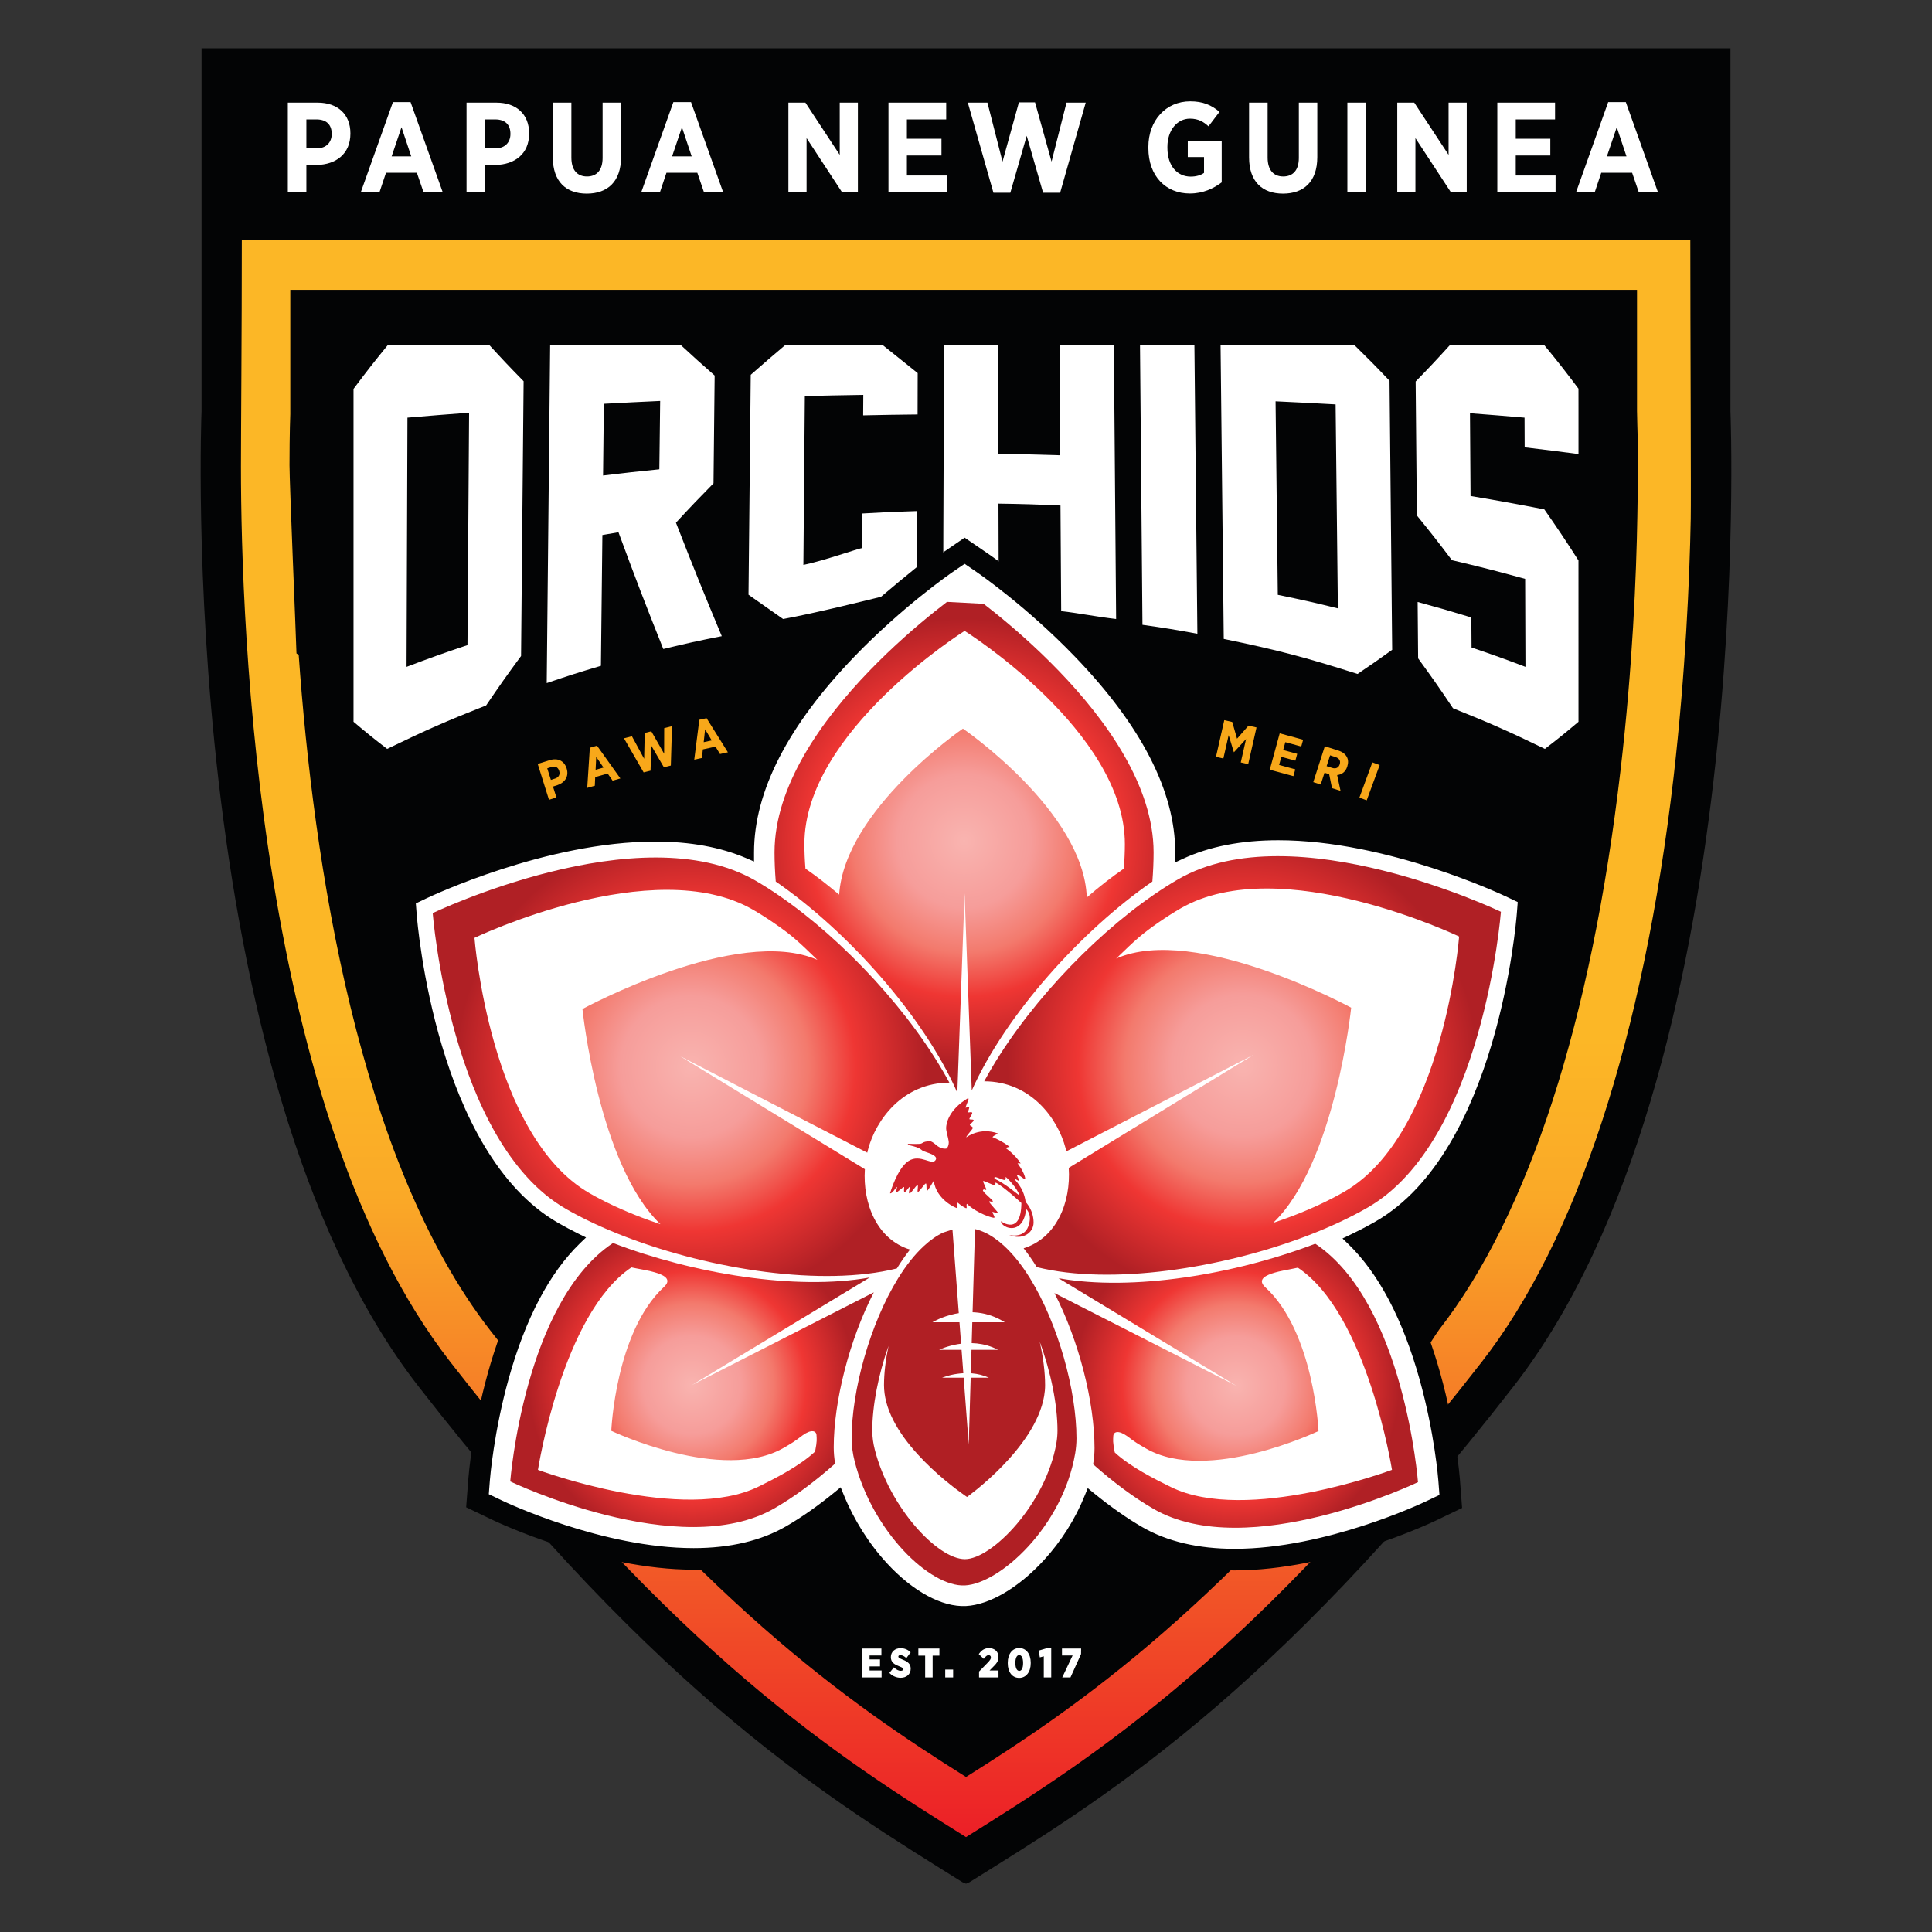
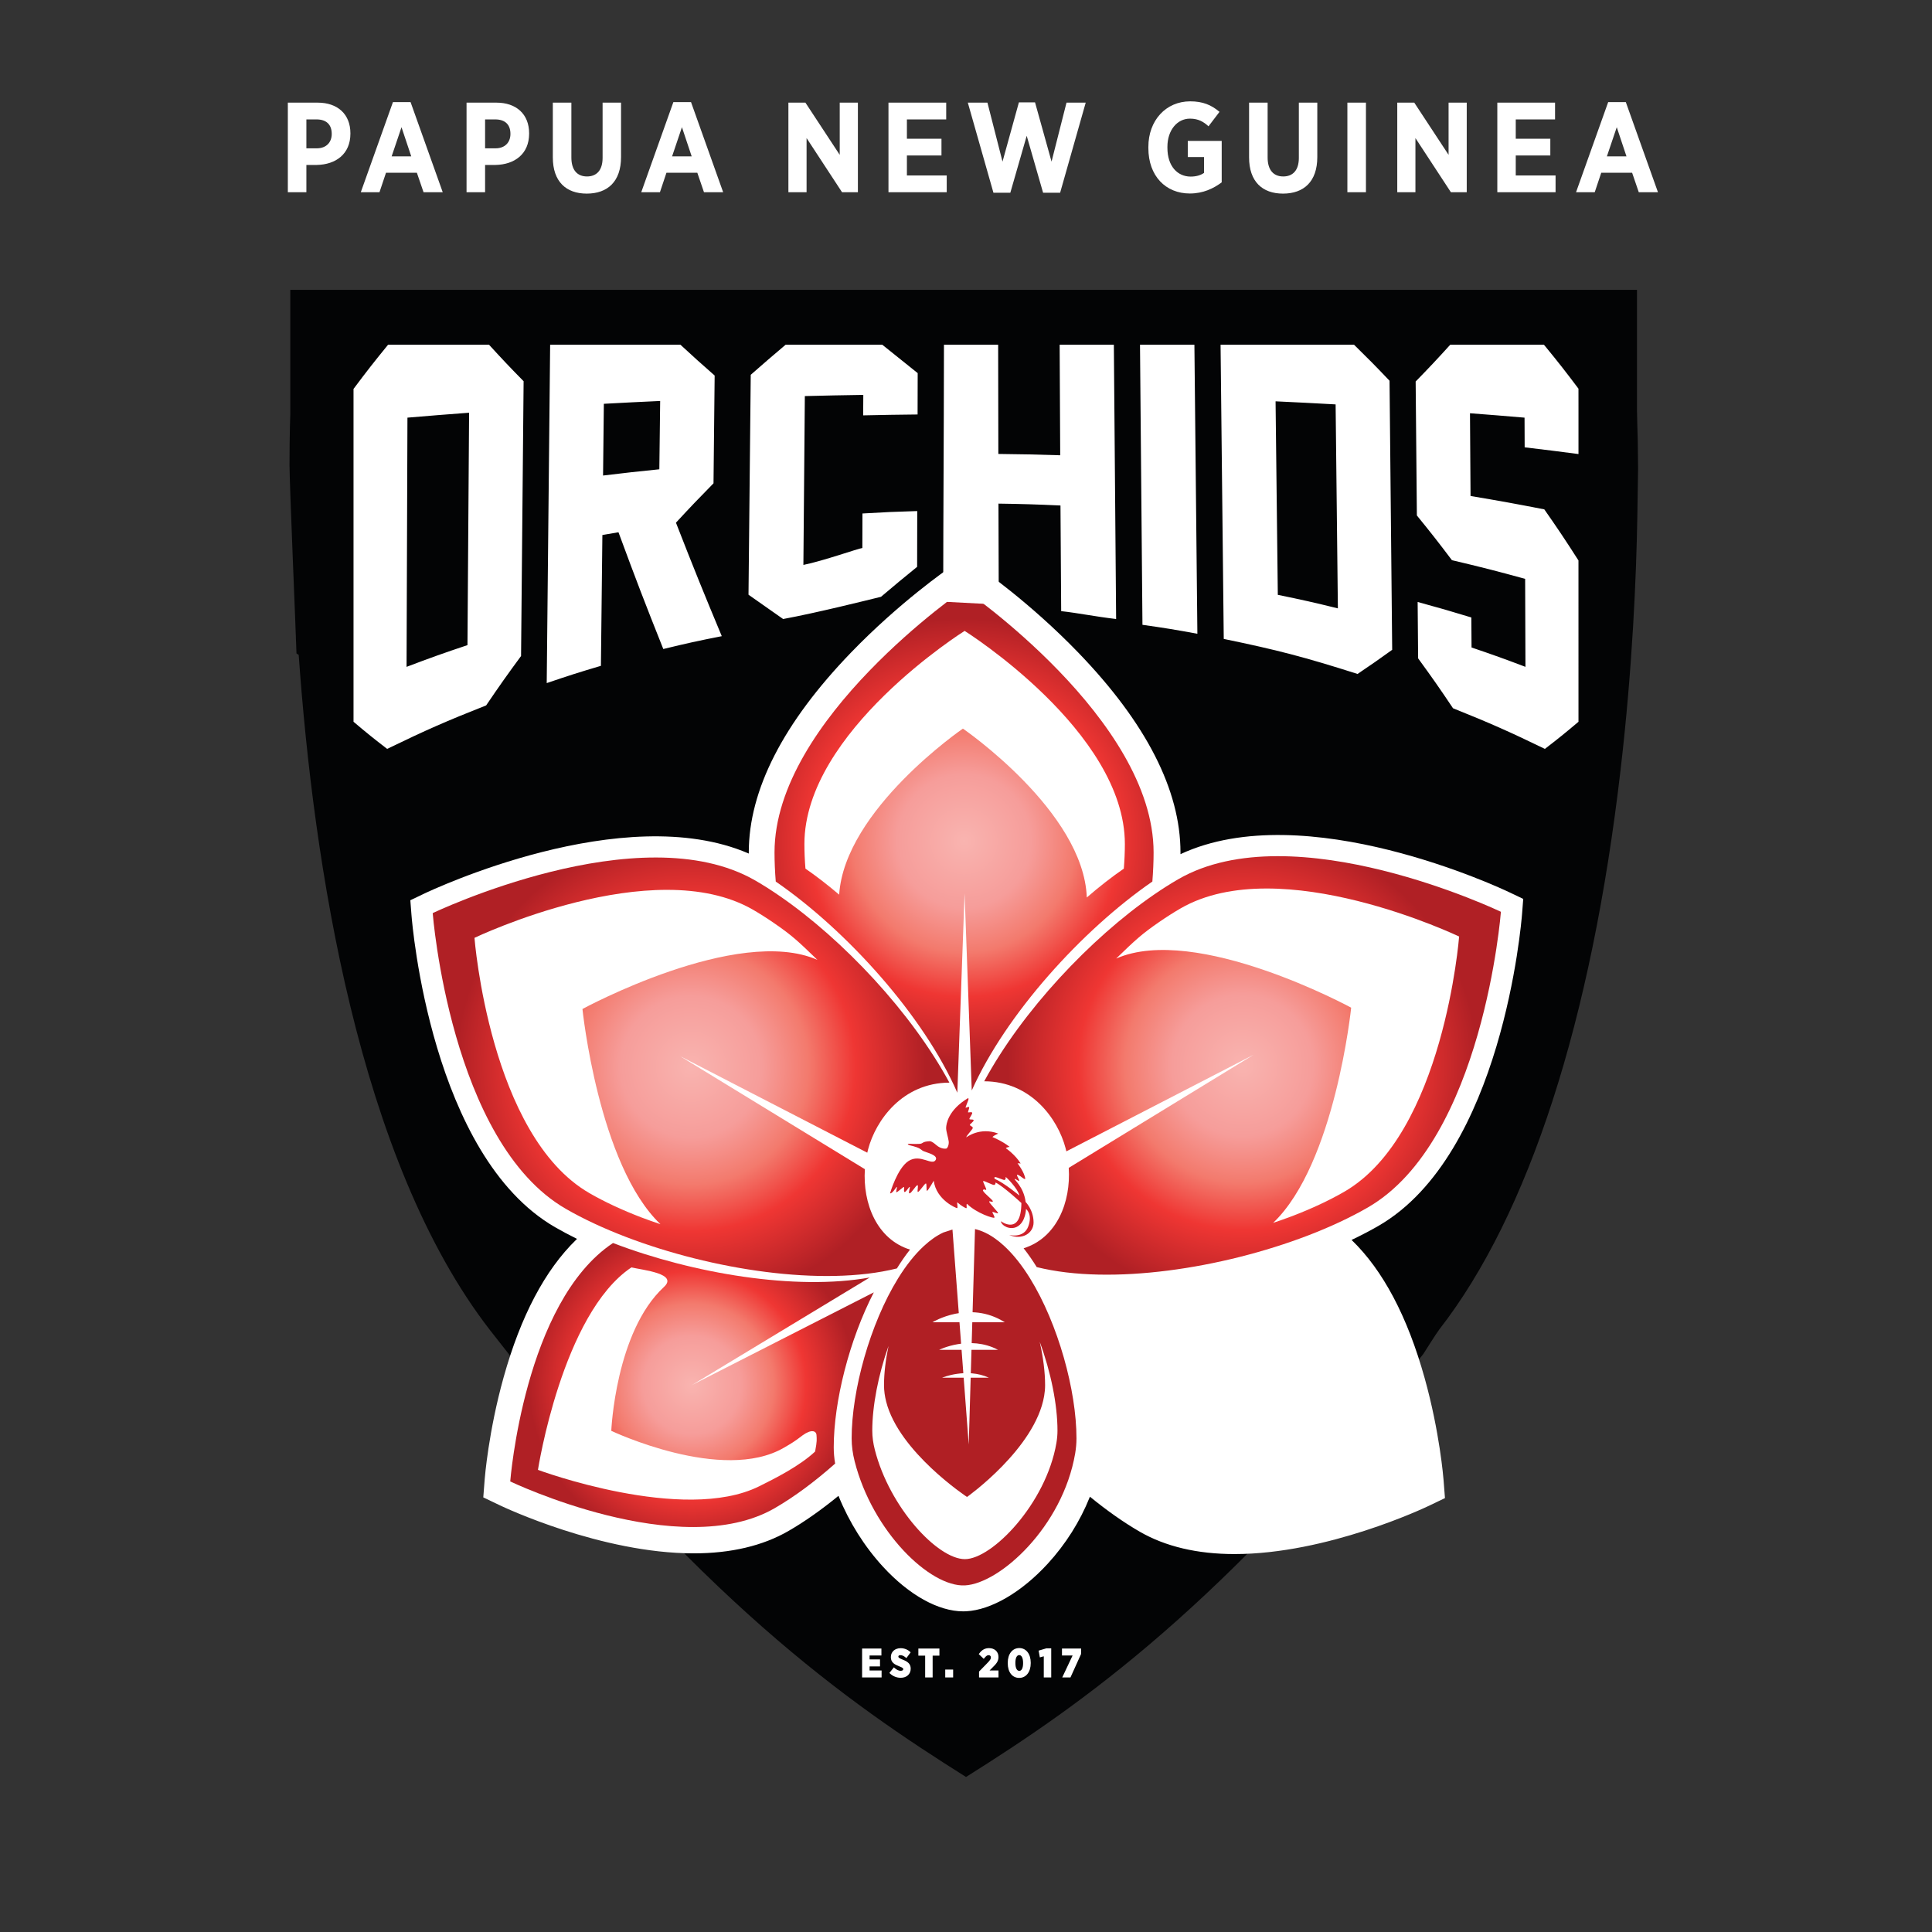
<svg xmlns="http://www.w3.org/2000/svg" xmlns:xlink="http://www.w3.org/1999/xlink" clip-rule="evenodd" fill-rule="evenodd" stroke-linejoin="round" stroke-miterlimit="2" viewBox="0 0 100 100">
  <rect x="0" y="0" width="100" height="100" fill="#333333" stroke="none" />
  <linearGradient id="a" gradientTransform="matrix(0 -82.665 82.665 0 50.007 95.088)" gradientUnits="userSpaceOnUse" x1="0" x2="1" y1="0" y2="0">
    <stop offset="0" stop-color="#ec2127" />
    <stop offset=".4" stop-color="#faa927" />
    <stop offset=".5" stop-color="#fcb726" />
    <stop offset="1" stop-color="#fcb726" />
  </linearGradient>
  <linearGradient id="b">
    <stop offset="0" stop-color="#f9b4b0" />
    <stop offset=".3" stop-color="#f69d9a" />
    <stop offset=".5" stop-color="#f37a6d" />
    <stop offset=".7" stop-color="#ef3633" />
    <stop offset="1" stop-color="#b02025" />
  </linearGradient>
  <radialGradient id="c" cx="49.9" cy="43.531" gradientUnits="userSpaceOnUse" r="11.531" xlink:href="#b" />
  <radialGradient id="d" cx="35.769" cy="55.215" gradientUnits="userSpaceOnUse" r="12.168" xlink:href="#b" />
  <radialGradient id="e" cx="64.315" cy="55.146" gradientUnits="userSpaceOnUse" r="12.168" xlink:href="#b" />
  <radialGradient id="f" cx="35.82" cy="71.688" gradientUnits="userSpaceOnUse" r="8.443" xlink:href="#b" />
  <radialGradient id="g" cx="63.986" cy="71.725" gradientUnits="userSpaceOnUse" r="8.443" xlink:href="#b" />
-   <path d="m50.188 97.419c6.662-4.163 15.539-9.43 28.149-25.655 12.622-16.215 11.231-50.468 11.231-50.468v-18.796h-79.136v18.796s-1.385 34.253 11.231 50.468c12.622 16.225 21.493 21.492 28.146 25.655l.192.081z" fill="#030405" />
-   <path d="m87.512 26.865c.022-.959-.022-9.765-.022-14.443h-74.973c0 4.684-.045 10.024-.045 11.725 0 8.354.872 33.527 10.831 46.34 11.832 15.212 20.072 20.463 26.698 24.601 6.627-4.138 14.867-9.389 26.7-24.601 4.926-6.33 8.358-16.799 9.925-30.276.616-5.389.826-10.23.886-13.346z" fill="url(#a)" />
  <path d="m84.731 15.002v6.278s.032 1.498.039 1.531c0 .012.017 1.444.017 1.444l-.039 2.487c-.052 3.059-.249 7.808-.866 13.094-1.508 13.002-4.751 23.022-9.382 28.973-.131.163-.83 1.274-.83 1.274-10.366 13.075-17.713 18.149-23.669 21.893-6.134-3.86-13.744-9.126-24.616-23.1-6.854-8.815-9.163-24.25-9.924-34.976-.049-.032-.087-.059-.115-.079-.027-.974-.361-8.811-.361-9.741 0-1.67.041-2.645.041-2.653v-6.425z" fill="#030405" />
-   <path d="m71.033 39.46.379.139-.671 1.826-.379-.139zm-43.201.082.617-.195c.416-.13.754.028.878.423l.002.005c.134.427-.104.738-.49.868l-.217.069.178.564-.385.121zm40.741-.917.698.223c.215.07.368.186.447.341.069.134.077.297.018.48l-.003.011c-.09.281-.288.414-.522.438l.175.817-.442-.141-.146-.72-.241-.078-.197.61-.385-.123zm-38.043.077.371-.105 1.21 1.695-.402.115-.256-.368-.646.184-.02.447-.392.111zm-1.802 1.597c.199-.062.271-.221.216-.394v-.002c-.061-.194-.205-.265-.41-.2l-.209.066.189.598zm37.51-2.342 1.212.331-.097.352-.825-.225-.111.406.727.198-.096.353-.726-.198-.115.419.836.228-.096.352-1.224-.333zm-33.942.257.413-.104.632 1.165.03-1.338.341-.085.664 1.162.003-1.325.404-.102-.061 2.038-.359.09-.649-1.114-.042 1.289-.357.089zm-1.058 1.515-.378-.552-.032.669zm37.712.018c.196.064.339-.014.392-.181l.001-.003c.06-.186-.025-.315-.221-.378l-.276-.089-.18.56zm-5.581-2.472.412.094.248.866.593-.676.415.094-.43 1.898-.385-.087.274-1.212-.625.682-.007-.002-.269-.879-.274 1.207-.382-.087zm-27.172-.02.375-.082 1.104 1.766-.409.09-.232-.383-.656.143-.047.445-.398.087zm.642 1.069-.343-.575-.073.666z" fill="#f8a81a" fill-rule="nonzero" />
  <path d="m56.414 77.469c.876.716 1.754 1.335 2.577 1.81 1.332.769 2.984 1.159 4.911 1.159 4.786 0 9.835-2.391 10.047-2.493l.842-.404-.072-.93c-.008-.1-.198-2.485-.98-5.283-.889-3.187-2.158-5.584-3.782-7.149l.026-.013c.483-.231.94-.469 1.366-.715 6.402-3.696 7.396-15.665 7.435-16.173l.058-.751-.68-.325c-.444-.213-10.601-5.004-17.061-1.991l.001-.089c0-3.226-1.779-6.705-5.287-10.341-2.521-2.612-5.011-4.329-5.117-4.4l-.769-.527-.77.527c-.104.071-2.595 1.788-5.116 4.4-3.507 3.636-5.286 7.115-5.286 10.341 0 .019.001.039.001.058l-.028-.012c-6.469-2.778-16.373 1.893-16.811 2.103l-.68.326.058.75c.039.509 1.033 12.477 7.435 16.174.358.206.737.408 1.135.604l-.041.039c-1.612 1.566-2.874 3.955-3.759 7.126-.782 2.799-.972 5.184-.98 5.284l-.072.93.842.403c.212.102 5.261 2.494 10.047 2.494 1.926 0 3.579-.39 4.911-1.16.826-.476 1.707-1.097 2.585-1.817l.012.03c.542 1.335 1.331 2.593 2.296 3.643 1.349 1.465 2.861 2.306 4.15 2.306.051 0 .102-.001.153-.004 1.288-.065 2.867-.986 4.222-2.464.933-1.017 1.671-2.194 2.168-3.433z" fill="#fff" fill-rule="nonzero" />
  <path d="m58.169 44.961c-.634.436-1.278.939-1.917 1.493-.157-4.453-6.412-8.741-6.412-8.741s-6.119 4.194-6.405 8.594c-.582-.495-1.168-.949-1.745-1.347-.036-.44-.054-.867-.054-1.274 0-5.831 8.293-11.031 8.293-11.031s8.294 5.2 8.294 11.031c0 .407-.019.834-.054 1.275zm-8.269-14.456s-9.811 6.719-9.811 13.617c0 .481.022.986.064 1.507 3.665 2.525 7.654 6.935 9.398 10.93l.376-10.318.371 10.202c1.771-3.963 5.719-8.313 9.348-10.814.041-.521.064-1.026.064-1.507 0-6.898-9.81-13.617-9.81-13.617z" fill="url(#c)" />
  <path d="m33.196 63.013c-.989-.379-1.902-.803-2.69-1.258-5.157-2.978-5.947-13.212-5.947-13.212s9.259-4.433 14.416-1.456c.359.208.727.442 1.098.698.926.637 1.24.934 2.236 1.898-4.144-1.818-12.161 2.543-12.161 2.543s.827 8.071 4.037 11.138c-.336-.113-.668-.228-.989-.351zm11.57-2.496-9.567-5.852 9.691 4.998c.013-.056.026-.113.041-.168.398-1.515 1.786-3.45 4.21-3.458-1.96-3.628-5.495-7.393-8.773-9.652-.43-.297-.856-.568-1.273-.809-5.973-3.449-16.698 1.687-16.698 1.687s.914 11.856 6.888 15.305c.913.526 1.971 1.019 3.117 1.457 4.425 1.693 10.168 2.587 14.021 1.629.216-.349.443-.676.679-.975-1.714-.533-2.453-2.382-2.336-4.162z" fill="url(#d)" />
  <path d="m65.899 63.295c3.21-3.067 4.037-11.138 4.037-11.138s-8.017-4.361-12.162-2.543c.997-.965 1.312-1.261 2.236-1.898.372-.256.74-.491 1.1-.699 5.156-2.976 14.414 1.457 14.414 1.457s-.789 10.234-5.946 13.211c-.788.455-1.702.88-2.691 1.259-.321.122-.652.238-.988.351zm-12.917 1.315c.236.299.463.625.679.975 3.853.958 9.595.064 14.021-1.629 1.146-.439 2.204-.931 3.117-1.458 5.974-3.448 6.888-15.304 6.888-15.304s-10.725-5.136-16.698-1.687c-.417.241-.843.512-1.274.809-3.277 2.258-6.813 6.024-8.772 9.651 2.423.009 3.812 1.944 4.21 3.458.015.056.028.112.041.169l9.691-4.998-9.567 5.852c.117 1.78-.622 3.629-2.336 4.162z" fill="url(#e)" />
  <path d="m45.229 66.892-9.412 4.797 9.201-5.566c-3.823.688-9.137-.196-13.289-1.785-4.602 3.062-5.319 12.341-5.319 12.341s8.792 4.211 13.69 1.383c1.009-.583 2.081-1.379 3.127-2.308-.048-.279-.073-.561-.073-.842 0-2.358.801-5.551 2.075-8.02z" fill="url(#f)" />
-   <path d="m57.7 75.178c-.111-.564-.086-.639-.076-.848.012-.225.259-.326.725.009.411.316.568.405.963.633 3.196 1.845 8.934-.903 8.934-.903s-.229-5.117-2.748-7.434c-.757-.688 1.048-.875 1.679-1.02 3.593 2.392 4.872 10.463 4.872 10.463s-7.519 2.822-11.447.889c-.827-.407-2.098-1.042-2.902-1.789zm-1.048-.229c0 .282-.025.563-.073.842 1.046.929 2.118 1.725 3.127 2.308 4.898 2.828 13.689-1.383 13.689-1.383s-.716-9.279-5.318-12.341c-4.153 1.589-9.466 2.474-13.289 1.785l9.201 5.566-9.413-4.797c1.275 2.469 2.076 5.662 2.076 8.02z" fill="url(#g)" />
  <g fill-rule="nonzero">
    <path d="m54.679 74.69c-.535 3.133-3.325 6.011-4.737 6.011-1.411 0-3.9-2.671-4.663-5.669-.083-.325-.13-.654-.13-.984 0-1.279.311-2.883.84-4.38-.15.72-.233 1.417-.233 2.029 0 .287.041.573.113.856.664 2.607 4.184 4.93 4.184 4.93s3.527-2.503 3.992-5.228c.032-.185.049-.372.049-.558 0-.674-.099-1.45-.279-2.247.577 1.558.92 3.256.92 4.598 0 .215-.02.43-.056.642zm-5.856-10.895c-.343.161-.675.396-.994.69-.482.443-.935 1.019-1.346 1.685-1.456 2.356-2.402 5.811-2.402 8.277 0 .401.056.8.157 1.195.926 3.639 3.899 6.508 5.704 6.418s5.059-3.03 5.709-6.833c.043-.259.067-.519.067-.78 0-2.466-.946-5.921-2.402-8.277-.411-.666-.864-1.242-1.346-1.685-.319-.294-.651-.529-.994-.69-.168-.079-.337-.137-.51-.18l-.325 11.154-.842-11.128" fill="#b01f24" />
    <path d="m51.49 61.017s-.057-.077.013-.091.452.168.492.15c.044-.021.068-.05.057-.152-.005-.044.637.598.713.958 0 0-.766-.639-1.275-.865zm1.597 1.199c-.104-.817-.626-1.161-.562-1.193.021-.028.202.13.228.096.028-.034-.123-.246-.114-.299.01-.052.163.046.281.139.117.093.147.061.147.061-.025-.323-.4-.81-.4-.81.026-.003.163.012.163.012-.281-.46-.768-.791-.768-.791.04-.051.197-.069.197-.069-.389-.308-.889-.508-.889-.508.066-.083.299-.18.299-.18-.952-.36-1.655.197-1.655.197-.009-.076.325-.409.337-.484.013-.074-.148-.118-.153-.159-.004-.041.222-.191.197-.25-.025-.06-.214-.01-.219-.058-.006-.049.171-.271.144-.328-.028-.056-.191 0-.212-.017-.022-.018.08-.227.052-.268-.028-.042-.179.049-.182.023-.003-.025.108-.298.14-.387.031-.089-.007-.107-.007-.107-1.049.627-1.131 1.356-1.139 1.534-.008.177.111.516.133.708s-.074.367-.129.373c-.054.006-.271.031-.519-.187s-.336-.195-.336-.195c-.411.021-.317.114-.506.136-.311.025-.647-.026-.627.015.037.073.208.069.457.16s.23.15.372.211c.143.063.734.196.621.433-.172.359-.796-.334-1.419.074-.582.383-.95 1.666-.95 1.666.114.044.315-.327.351-.33.036-.005-.071.283-.014.276.056-.006.332-.267.378-.272s-.036.269.046.259c.081-.009.204-.256.255-.262s-.101.344-.003.333c.097-.012.325-.412.402-.421.077-.008-.037.355.033.347.069-.008.342-.431.404-.438.061-.007.013.387.064.382.051-.006.345-.522.345-.522.135 1.001 1.17 1.422 1.211 1.417s.006-.213-.001-.28c-.008-.066.125.1.303.199.177.099.206.127.19-.012-.016-.138.022-.127.022-.127.503.492 1.375.762 1.413.714.039-.049-.121-.265-.099-.294.023-.028.299.116.292.054-.007-.061-.453-.513-.461-.584-.008-.072.177.052.189-.023.012-.074-.572-.504-.508-.584.063-.08.135.023.165-.014.028-.037-.185-.412-.156-.449s.481.209.562.2c.082-.009.079-.126.079-.126.421.209 1.336 1.061 1.336 1.061-.014 1.733-1.064.941-1.064.941.039.239.471.471.828.293.464-.233.475-.926.475-.926s.355.263.117.905-.996.439-.996.439c.703.293 1.271-.109 1.271-.644 0-.653-.411-1.06-.411-1.06z" fill="#cf202a" />
    <path d="m52.754 86.848c-.361 0-.593-.298-.593-.759v-.025c0-.455.239-.761.597-.761.355 0 .592.305.592.758v.026c0 .455-.24.761-.596.761zm-6.135-.006c-.204 0-.4-.078-.551-.219l-.033-.032.232-.289.039.034c.078.067.184.145.315.145.03 0 .13-.007.13-.088 0-.032 0-.066-.207-.145-.229-.089-.434-.192-.434-.476 0-.274.209-.462.507-.462.182 0 .354.065.485.184l.033.031-.22.297-.041-.033c-.095-.079-.184-.118-.264-.118-.055 0-.112.018-.112.071 0 .044.01.072.234.164.243.096.406.211.406.463 0 .284-.209.473-.519.473zm-.997-1.153h-.613v.201h.54v.362h-.54v.211h.622v.361h-1.009v-1.496h1zm3.002.006h-.351v1.129h-.387v-1.129h-.352v-.367h1.09zm3.058 1.129h-1.007v-.304l.426-.437c.147-.151.187-.214.187-.294 0-.073-.044-.117-.118-.117-.072 0-.127.037-.217.148l-.034.042-.258-.245.026-.035c.137-.188.297-.275.505-.275.292 0 .489.184.489.458 0 .228-.118.359-.312.548l-.15.152h.463zm3.725 0h-.426l.536-1.135h-.549v-.361h.991l-.004.285zm-.996 0h-.385v-1.094l-.204.055-.063-.349.402-.119h.25zm-5.077 0h-.409v-.407h.409zm3.42-1.157c-.124 0-.198.149-.198.399v.017c0 .248.077.402.202.402.123 0 .197-.149.197-.399v-.018c0-.248-.077-.401-.201-.401zm-13.461-8.736c-3.922 1.947-11.449-.851-11.449-.851s1.25-8.075 4.837-10.479c.631.143 2.436.324 1.682 1.015-2.511 2.325-2.723 7.443-2.723 7.443s5.747 2.729 8.937.873c.394-.229.55-.319.96-.636.465-.337.713-.237.725-.012.011.21.036.285-.073.848-.802.751-2.07 1.389-2.896 1.799zm11.892-5.621h-2.424s1.259-.535 2.424 0zm.473-1.443h-3.049s1.571-.785 3.049 0zm.347-1.427h-3.743s1.904-1.172 3.743 0zm-25.035-34.486c-.725.986-1.086 1.495-1.807 2.557-2.064.815-3.088 1.265-5.125 2.251-.696-.535-1.044-.815-1.74-1.404v-17.227c.713-.954 1.072-1.41 1.79-2.289h5.223c.718.784 1.075 1.162 1.791 1.89-.052 5.688-.079 8.533-.132 14.222zm53.01-16.031c.674.821 1.031 1.276 1.721 2.194 0 .338 0 .634.001.909v1.566.909c-1.112-.146-1.671-.215-2.786-.348-.003-.615-.004-.922-.006-1.536-1.129-.096-1.693-.142-2.824-.228.011 1.713.017 2.569.029 4.283 1.53.257 2.294.396 3.818.692.71 1.017 1.064 1.545 1.768 2.644 0 3.34.001 5.01.001 8.35-.696.589-1.045.869-1.739 1.404-1.89-.915-2.841-1.336-4.755-2.103-.719-1.073-1.081-1.588-1.806-2.583-.009-1.168-.015-1.751-.025-2.919 1.114.304 1.67.464 2.779.802.005.622.008.933.011 1.554 1.12.381 1.678.581 2.79 1.002-.006-1.822-.01-2.733-.016-4.554-1.512-.415-2.27-.608-3.79-.967-.724-.96-1.088-1.422-1.814-2.314-.026-2.774-.038-4.16-.063-6.934.716-.734 1.073-1.113 1.791-1.904h4.848zm-42.621 15.005c-1.212.237-1.818.371-3.027.665-.931-2.333-1.394-3.534-2.32-6.044-.332.056-.5.085-.833.143-.03 2.708-.045 4.063-.076 6.771-1.125.333-1.686.511-2.805.894.071-7.006.106-10.51.177-17.515h6.743c.708.655 1.063.972 1.772 1.595-.024 2.231-.036 3.347-.059 5.579-.777.791-1.167 1.197-1.944 2.038.945 2.425 1.42 3.592 2.372 5.874zm32.725-15.086c.735.72 1.103 1.092 1.838 1.864.055 5.57.082 8.357.137 13.928-.716.516-1.074.764-1.792 1.249-2.754-.876-4.143-1.239-6.926-1.813-.066-6.092-.099-9.137-.165-15.228zm-45.888 15.549c.033-4.812.05-7.217.084-12.029-1.277.096-1.915.147-3.191.255-.018 5.16-.028 7.74-.046 12.899 1.257-.476 1.888-.702 3.153-1.125zm37.78-.588c-1.136-.21-1.705-.303-2.843-.463-.051-5.799-.077-8.699-.127-14.498h2.816c.061 5.983.092 8.976.154 14.961zm-14.506-3.464c-.747.606-1.12.916-1.87 1.551-.755.185-3.335.831-5.066 1.15-.719-.501-1.076-.752-1.792-1.258.046-4.692.07-6.691.116-11.383.723-.636 1.085-.946 1.806-1.557h5.002c.733.592 1.099.885 1.833 1.47-.001.858-.002 1.284-.005 2.141-1.126.012-1.69.021-2.817.046.003-.423.005-.636.007-1.059-1.21.018-1.816.031-3.026.061-.029 3.634-.045 5.105-.075 8.739 1.028-.206 2.845-.854 3.052-.875.003-.456.004-1.331.005-1.787 1.134-.068 1.701-.093 2.836-.126-.004.896-.004 1.991-.006 2.887zm10.3 2.701c-1.136-.135-1.953-.309-2.844-.408-.012-2.288-.024-3.18-.036-5.468-1.283-.058-1.925-.078-3.21-.097.004 2.262.013 2.966.016 5.227l-2.877-.152c.007-5.547.033-7.753.04-13.3h2.805c.004 2.262.006 3.393.01 5.654 1.281.014 1.922.028 3.202.068-.012-2.289-.017-3.433-.029-5.722h2.806c.044 5.727.073 8.47.117 14.198zm11.478-.551c-.047-4.223-.069-6.336-.117-10.558-1.241-.069-1.865-.1-3.108-.159.046 4.007.071 6.01.116 10.016 1.247.255 1.868.395 3.109.701zm-38.034-6.876c1.165-.141 1.747-.205 2.913-.323.017-1.415.028-2.122.043-3.536-1.166.053-1.751.083-2.915.146-.017 1.485-.025 2.228-.041 3.713zm33.438-16.466v-2.835h.96v2.841c0 .656.311.98.808.98.496 0 .808-.317.808-.96v-2.861h.955v2.816c0 1.277-.703 1.893-1.776 1.893-1.067 0-1.755-.622-1.755-1.874zm-36.038 0v-2.835h.96v2.841c0 .656.311.98.808.98.496 0 .808-.317.808-.96v-2.861h.955v2.816c0 1.277-.703 1.893-1.776 1.893-1.067 0-1.755-.622-1.755-1.874zm30.825-.483v-.06c0-1.371.907-2.359 2.166-2.359.648 0 1.092.185 1.516.544l-.569.748c-.245-.225-.517-.397-.961-.397-.663 0-1.166.602-1.166 1.457v.053c0 .954.523 1.49 1.206 1.49.272 0 .517-.067.689-.192v-.82h-.841v-.835h1.756v2.145c-.424.318-.962.577-1.65.577-1.246 0-2.146-.902-2.146-2.351zm-7.145 2.311h-.874l-1.326-4.663h1.015l.781 3.053.848-3.067h.835l.855 3.067.774-3.053h.994l-1.324 4.663h-.882l-.848-2.947zm-36.436-.027h-.96v-4.636h1.543c1.04 0 1.696.602 1.696 1.589v.013c0 1.067-.763 1.603-1.736 1.623h-.543zm7.057 0h-.993l-.345-1.007h-1.598l-.337 1.007h-.967l1.663-4.663h.913zm14.515 0h-.993l-.344-1.007h-1.598l-.337 1.007h-.967l1.662-4.663h.914zm48.385 0h-.993l-.344-1.007h-1.598l-.337 1.007h-.967l1.663-4.663h.913zm-15.114 0h-.961v-4.636h.961zm2.561 0h-.94v-4.636h.88l1.776 2.702v-2.702h.94v4.636h-.821l-1.835-2.802zm7.227-3.768h-2.034v1h1.789v.868h-1.789v1.033h2.061v.867h-3.015v-4.636h2.988zm-55.381 3.768h-.96v-4.636h1.544c1.039 0 1.695.602 1.695 1.589v.013c0 1.067-.762 1.603-1.735 1.623h-.544zm16.64 0h-.941v-4.636h.881l1.776 2.702v-2.702h.94v4.636h-.821l-1.835-2.802zm7.227-3.768h-2.034v1h1.789v.868h-1.789v1.033h2.061v.867h-3.015v-4.636h2.988zm-27.689 1.913-.504-1.509-.511 1.509zm14.515 0-.504-1.509-.51 1.509zm48.385 0-.503-1.509-.511 1.509zm-67.805-1.913h-.523v1.497h.536c.497 0 .776-.312.776-.743v-.006c0-.483-.279-.748-.789-.748zm9.251 0h-.524v1.497h.537c.496 0 .775-.312.775-.743v-.006c0-.483-.279-.748-.788-.748z" fill="#fff" />
-     <path d="m49.858 84.248c-1.524 0-3.264-.94-4.772-2.579-.781-.849-1.471-1.852-2.01-2.917-.628.469-1.245.879-1.838 1.221-1.463.845-3.258 1.273-5.334 1.273-4.98 0-10.193-2.471-10.413-2.576l-1.363-.654.116-1.507c.008-.104.206-2.572 1.009-5.446.785-2.813 1.875-5.067 3.243-6.705-.063-.035-.125-.07-.186-.105-6.78-3.915-7.815-16.314-7.856-16.84l-.102-1.329 1.202-.576c.262-.125 6.474-3.065 12.367-3.065 1.482 0 2.844.186 4.056.553.357-3.12 2.192-6.416 5.458-9.802 2.58-2.674 5.139-4.437 5.246-4.511l1.248-.854 1.247.854c.108.074 2.667 1.838 5.247 4.511 3.265 3.384 5.1 6.68 5.459 9.803 1.267-.414 2.704-.623 4.278-.623 5.893 0 12.106 2.94 12.368 3.065l1.201.576-.103 1.328c-.04.526-1.068 12.922-7.855 16.84-.139.081-.285.162-.435.244 1.355 1.633 2.437 3.876 3.218 6.674.801 2.872 1 5.341 1.008 5.445l.116 1.507-1.363.654c-.22.105-5.433 2.576-10.413 2.576-2.077 0-3.871-.428-5.333-1.272-.591-.341-1.205-.749-1.83-1.215-.5.976-1.146 1.907-1.883 2.71-1.503 1.639-3.298 2.662-4.804 2.738-.064.003-.129.004-.194.004zm-6.345-7.267.151.371c.532 1.312 1.308 2.544 2.244 3.561 1.347 1.464 2.856 2.276 4.089 2.215 1.219-.061 2.728-.949 4.036-2.376.898-.979 1.63-2.137 2.116-3.351l.152-.375.286.233c.875.716 1.729 1.317 2.54 1.785 1.29.745 2.897 1.122 4.775 1.122 4.724 0 9.719-2.366 9.93-2.467l.674-.322-.058-.745c-.007-.098-.194-2.452-.97-5.232-.874-3.131-2.123-5.495-3.709-7.026l-.281-.271.378-.182c.485-.232.938-.469 1.347-.705 6.279-3.625 7.262-15.457 7.3-15.959l.044-.565-.512-.245c-.252-.121-6.238-2.956-11.885-2.956-1.905 0-3.569.325-4.944.966l-.392.182.006-.52c0-3.15-1.753-6.566-5.211-10.15-2.505-2.596-4.97-4.293-5.074-4.364l-.616-.422-.616.422c-.105.071-2.581 1.78-5.074 4.364-3.457 3.584-5.21 7-5.21 10.153v.47l-.406-.174c-1.326-.569-2.907-.858-4.702-.858-5.647 0-11.633 2.835-11.885 2.956l-.512.245.044.566c.038.502 1.022 12.334 7.3 15.958.352.203.728.404 1.119.596l.347.171-.32.307c-1.575 1.531-2.816 3.888-3.686 7.004-.767 2.749-.962 5.132-.97 5.233l-.058.744.674.322c.21.101 5.206 2.468 9.93 2.468 1.878 0 3.485-.379 4.776-1.124.812-.468 1.669-1.071 2.549-1.791z" fill="#030405" />
  </g>
</svg>